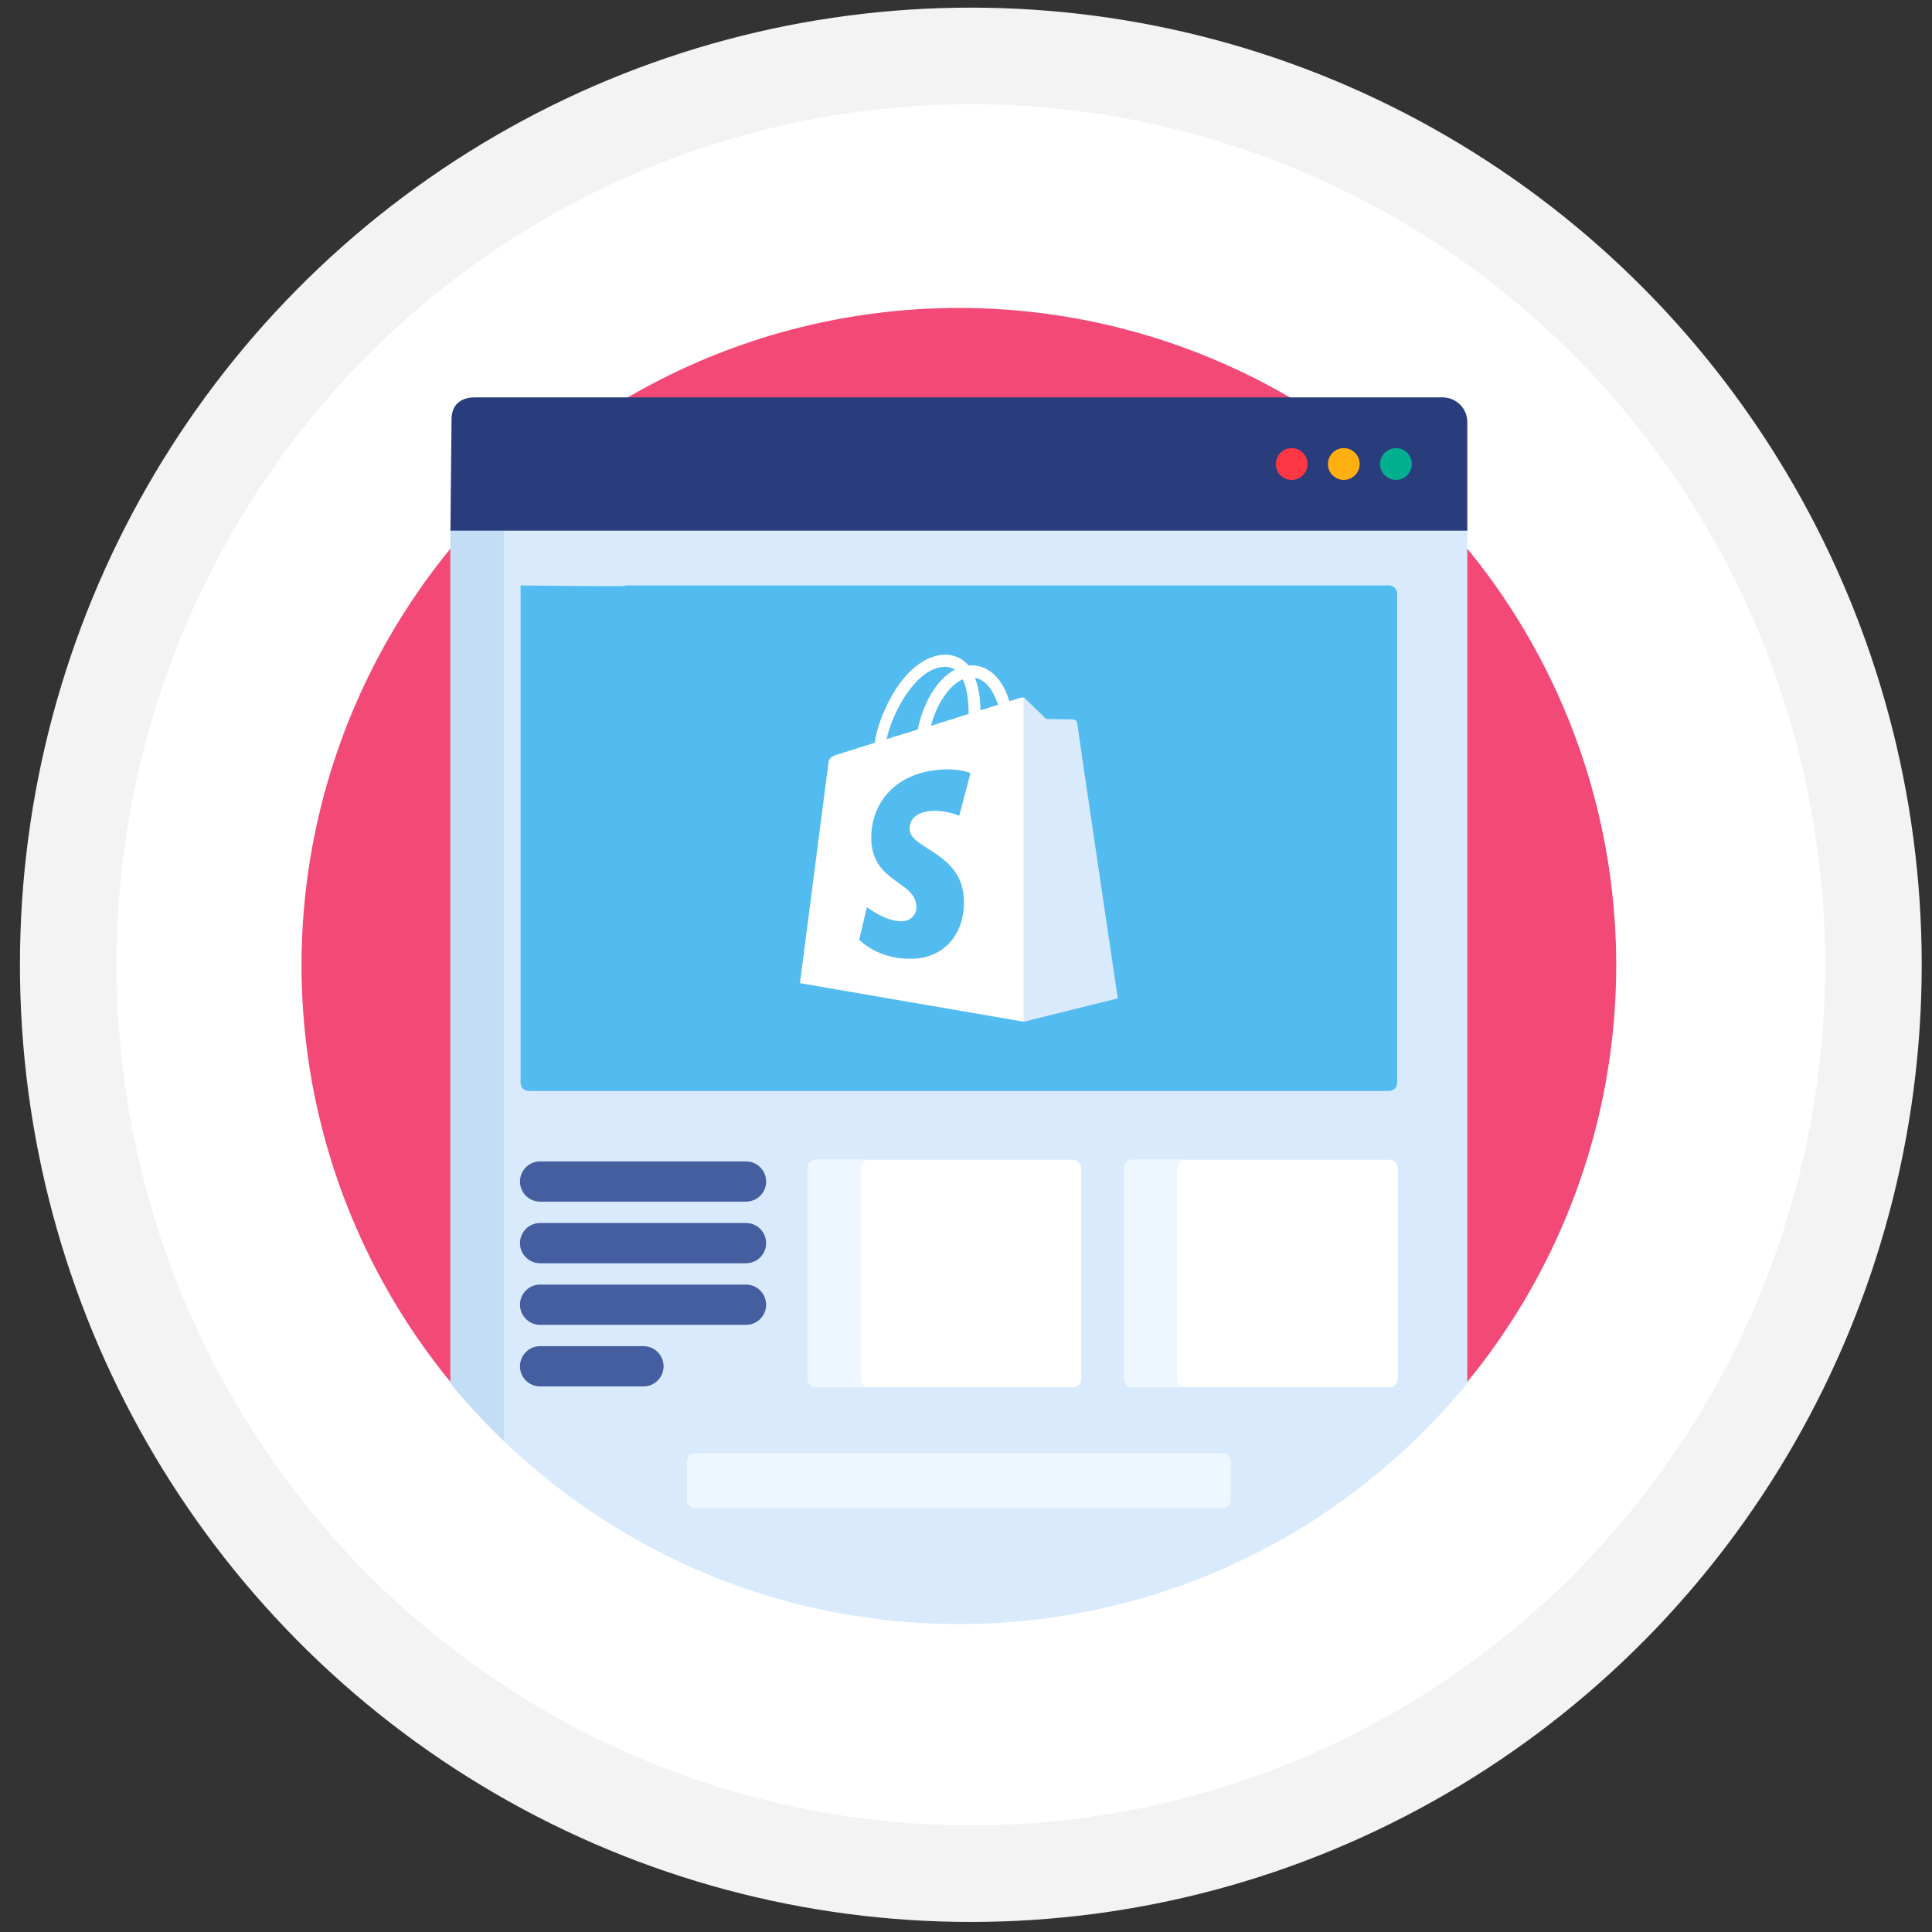
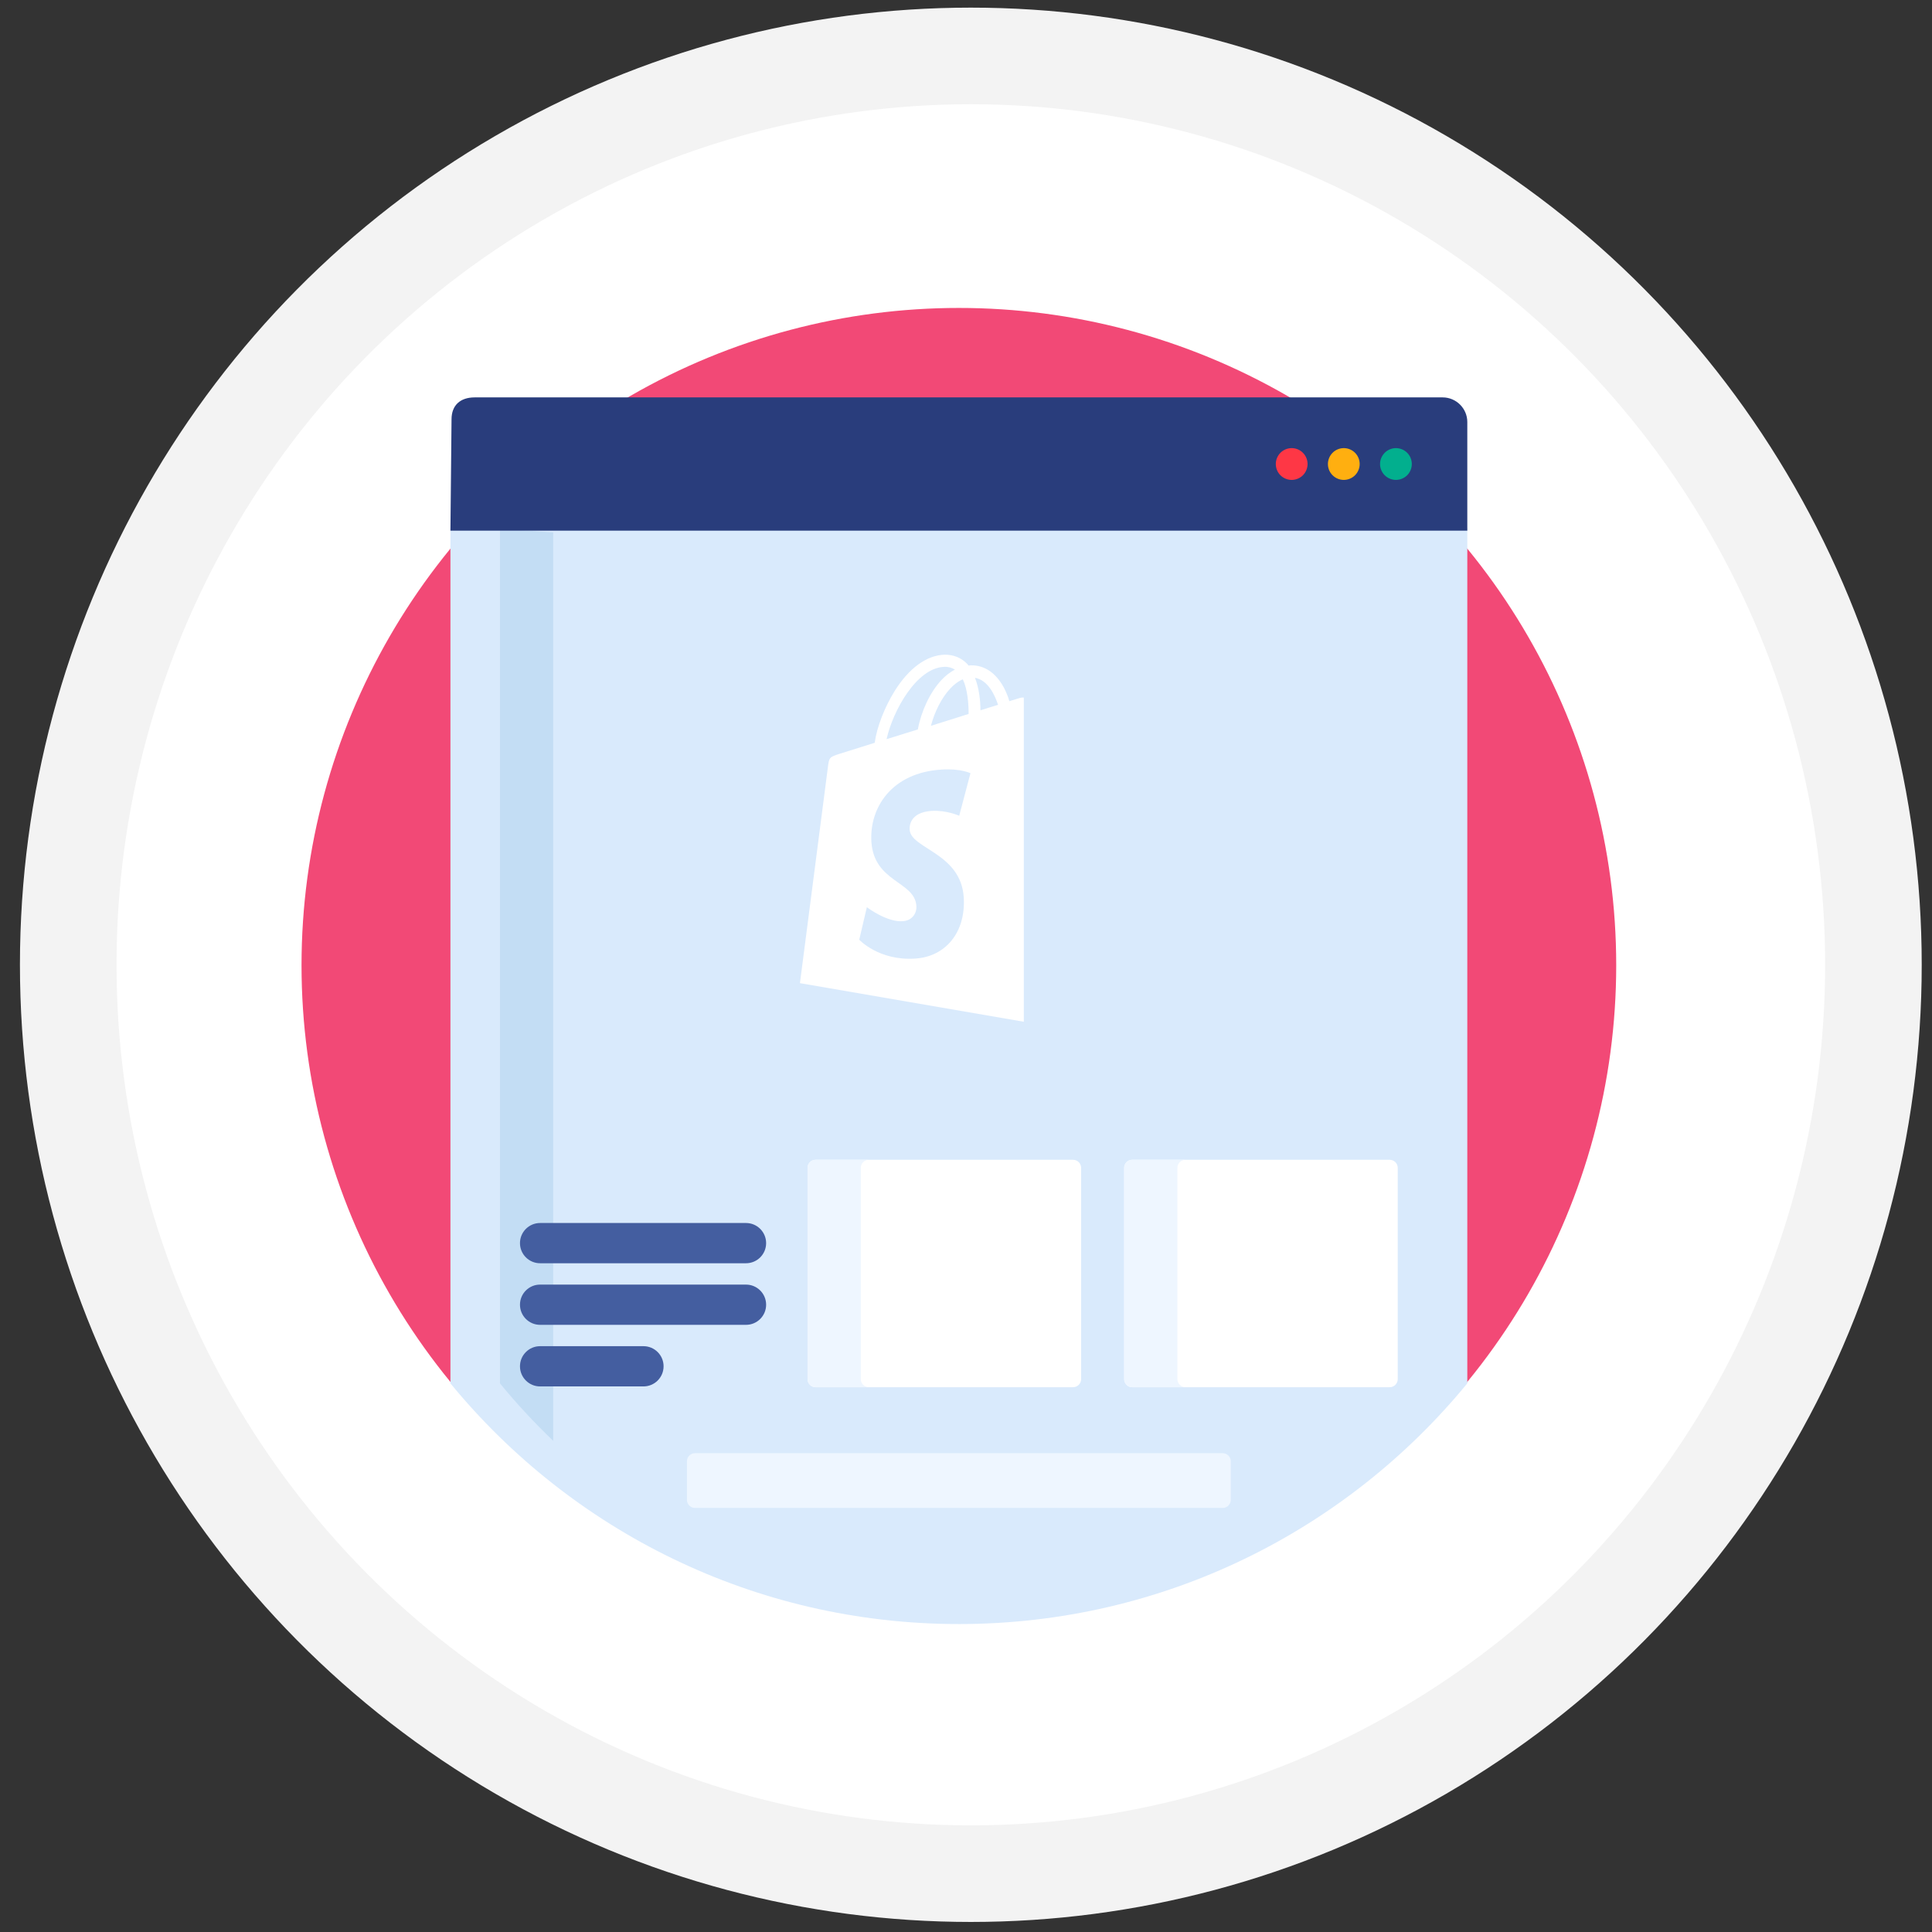
<svg xmlns="http://www.w3.org/2000/svg" id="Layer_1" x="0px" y="0px" width="200px" height="200px" viewBox="0 0 200 200" xml:space="preserve">
  <rect x="0" y="0" width="200" height="200" fill="#333333" stroke="none" />
  <ellipse fill="#FFFFFF" stroke="#F3F3F3" stroke-width="10" stroke-miterlimit="10" cx="100.5" cy="99.875" rx="93.436" ry="94.085" />
  <g>
    <g>
      <circle fill="#F24976" cx="99.262" cy="99.926" r="68.048" />
      <path fill="#D9EAFC" d="M46.629,54.653v40.394v48.158c12.479,15.211,31.422,24.916,52.633,24.916s40.152-9.705,52.633-24.917   V54.653H50.223" />
-       <path fill="#C3DDF4" d="M51.754,54.746h-5.125v88.459c1.717,2.093,3.561,4.077,5.512,5.95V55.117   C52.141,54.768,51.907,54.746,51.754,54.746z" />
-       <path fill="#52BBEF" d="M143.797,60.607H64.68c0.008,0.018,0.012,0.038,0.022,0.053c0.052,0.071-10.81-0.053-10.81-0.053v51.499   c0,0.459,0.375,0.834,0.832,0.834h89.07c0.459,0,0.834-0.375,0.834-0.834V61.441C144.63,60.982,144.255,60.607,143.797,60.607z" />
+       <path fill="#C3DDF4" d="M51.754,54.746v88.459c1.717,2.093,3.561,4.077,5.512,5.95V55.117   C52.141,54.768,51.907,54.746,51.754,54.746z" />
      <g>
        <path fill="#EEF6FF" d="M127.409,155.268c0,0.457-0.375,0.834-0.833,0.834H71.945c-0.459,0-0.834-0.377-0.834-0.834v-4    c0-0.459,0.375-0.834,0.834-0.834h54.631c0.458,0,0.833,0.375,0.833,0.834V155.268L127.409,155.268z" />
      </g>
      <path fill="#293D7C" d="M149.344,41.138H49.137c-1.484,0-2.394,0.812-2.394,2.267l-0.114,11.526h105.266V43.687   C151.895,42.284,150.746,41.138,149.344,41.138z" />
      <path fill="#FE3745" d="M133.714,49.68c-0.435,0-0.856-0.176-1.164-0.48c-0.306-0.307-0.479-0.73-0.479-1.165   c0-0.433,0.176-0.855,0.479-1.163c0.308-0.308,0.729-0.483,1.164-0.483c0.433,0,0.858,0.175,1.163,0.483   c0.307,0.307,0.482,0.73,0.482,1.163c0,0.434-0.176,0.857-0.482,1.165C134.572,49.504,134.146,49.68,133.714,49.68z" />
      <path fill="#FFAF10" d="M139.109,49.68c-0.433,0-0.857-0.176-1.162-0.482c-0.309-0.305-0.482-0.729-0.482-1.163   c0-0.433,0.176-0.855,0.482-1.163s0.729-0.483,1.162-0.483c0.435,0,0.856,0.175,1.164,0.483c0.306,0.307,0.48,0.73,0.48,1.163   c0,0.432-0.176,0.857-0.48,1.163C139.967,49.504,139.544,49.68,139.109,49.68z" />
      <path fill="#02AF8E" d="M144.507,49.68c-0.435,0-0.856-0.176-1.161-0.48c-0.309-0.307-0.484-0.73-0.484-1.165   c0-0.433,0.177-0.855,0.484-1.163c0.305-0.308,0.728-0.483,1.161-0.483c0.433,0,0.856,0.175,1.163,0.483   c0.307,0.307,0.48,0.73,0.48,1.163c0,0.434-0.174,0.857-0.48,1.165C145.361,49.504,144.939,49.68,144.507,49.68z" />
    </g>
    <g>
      <path fill="#FFFFFF" d="M111.917,142.769c0,0.459-0.375,0.834-0.832,0.834H84.432c-0.458,0-0.833-0.375-0.833-0.834v-21.877   c0-0.457,0.375-0.832,0.833-0.832h26.651c0.459,0,0.834,0.375,0.834,0.832V142.769L111.917,142.769z" />
      <path fill="#FFFFFF" d="M144.693,142.769c0,0.459-0.375,0.834-0.833,0.834h-26.652c-0.459,0-0.834-0.375-0.834-0.834v-21.877   c0-0.457,0.375-0.832,0.834-0.832h26.652c0.458,0,0.833,0.375,0.833,0.832V142.769z" />
    </g>
    <g>
      <path fill="#EEF6FF" d="M89.11,142.769v-21.877c0-0.457,0.374-0.832,0.833-0.832h-5.512c-0.458,0-0.833,0.375-0.833,0.832v21.877   c0,0.459,0.375,0.834,0.833,0.834h5.512C89.484,143.603,89.11,143.228,89.11,142.769z" />
      <path fill="#EEF6FF" d="M121.884,142.769v-21.877c0-0.457,0.375-0.832,0.834-0.832h-5.512c-0.457,0-0.832,0.375-0.832,0.832   v21.877c0,0.459,0.375,0.834,0.832,0.834h5.512C122.259,143.603,121.884,143.228,121.884,142.769z" />
    </g>
    <g>
-       <path fill="#445EA0" d="M77.227,124.394H55.91c-1.15,0-2.082-0.933-2.082-2.082c0-1.15,0.932-2.084,2.082-2.084h21.316   c1.15,0,2.083,0.934,2.083,2.084C79.31,123.461,78.377,124.394,77.227,124.394z" />
      <path fill="#445EA0" d="M77.227,130.771H55.91c-1.15,0-2.082-0.933-2.082-2.082c0-1.151,0.932-2.084,2.082-2.084h21.316   c1.15,0,2.083,0.933,2.083,2.084C79.31,129.838,78.377,130.771,77.227,130.771z" />
      <path fill="#445EA0" d="M77.227,137.147H55.91c-1.15,0-2.082-0.934-2.082-2.084c0-1.149,0.932-2.082,2.082-2.082h21.316   c1.15,0,2.083,0.933,2.083,2.082C79.31,136.214,78.377,137.147,77.227,137.147z" />
      <path fill="#445EA0" d="M66.611,143.522H55.91c-1.15,0-2.082-0.934-2.082-2.084c0-1.149,0.932-2.082,2.082-2.082h10.701   c1.15,0,2.083,0.933,2.083,2.082C68.694,142.589,67.762,143.522,66.611,143.522z" />
    </g>
    <g>
      <path fill="#FFFFFF" d="M105.617,72.241l-1.132,0.345c-0.128-0.471-0.315-0.912-0.535-1.352c-0.818-1.542-1.983-2.36-3.398-2.36   c-0.092,0-0.188,0-0.282,0.032c-0.032-0.063-0.095-0.094-0.126-0.158c-0.63-0.661-1.416-0.976-2.36-0.976   c-1.856,0.063-3.681,1.385-5.159,3.743c-1.039,1.668-1.856,3.744-2.076,5.379l-3.618,1.134c-1.069,0.345-1.101,0.377-1.227,1.384   c-0.094,0.755-2.894,22.363-2.894,22.363l23.181,3.997V72.211C105.807,72.211,105.711,72.211,105.617,72.241z M100.27,73.909   l-3.901,1.227c0.377-1.447,1.1-2.894,1.983-3.837c0.313-0.346,0.785-0.754,1.319-0.976   C100.175,71.392,100.27,72.871,100.27,73.909z M97.752,69.032c0.378-0.031,0.787,0.094,1.101,0.284   c-0.534,0.282-1.006,0.66-1.415,1.1c-1.166,1.258-2.076,3.209-2.423,5.096l-3.239,1.007   C92.437,73.563,94.892,69.127,97.752,69.032z M94.168,85.893c0.125,1.982,5.316,2.391,5.599,7.015   c0.221,3.649-1.918,6.134-5.032,6.323c-3.743,0.252-5.787-1.95-5.787-1.95l0.787-3.367c0,0,2.074,1.573,3.712,1.447   c1.068-0.062,1.478-0.944,1.416-1.572c-0.158-2.58-4.373-2.421-4.657-6.639c-0.22-3.552,2.109-7.171,7.267-7.485   c1.981-0.126,2.989,0.377,2.989,0.377l-1.165,4.405c0,0-1.321-0.598-2.863-0.504C94.168,84.101,94.137,85.547,94.168,85.893z    M101.495,73.531c0-0.944-0.124-2.233-0.565-3.366c1.385,0.251,2.076,1.856,2.391,2.799   C103.289,72.965,101.495,73.531,101.495,73.531z" />
      <path fill="#D9EAFC" d="M105.961,105.773l9.75-2.422c0,0-4.206-28.359-4.206-28.55c-0.032-0.159-0.159-0.287-0.351-0.319   c-0.126,0-2.867-0.063-2.867-0.063s-1.655-1.625-2.295-2.231v33.585H105.961z" />
    </g>
  </g>
</svg>